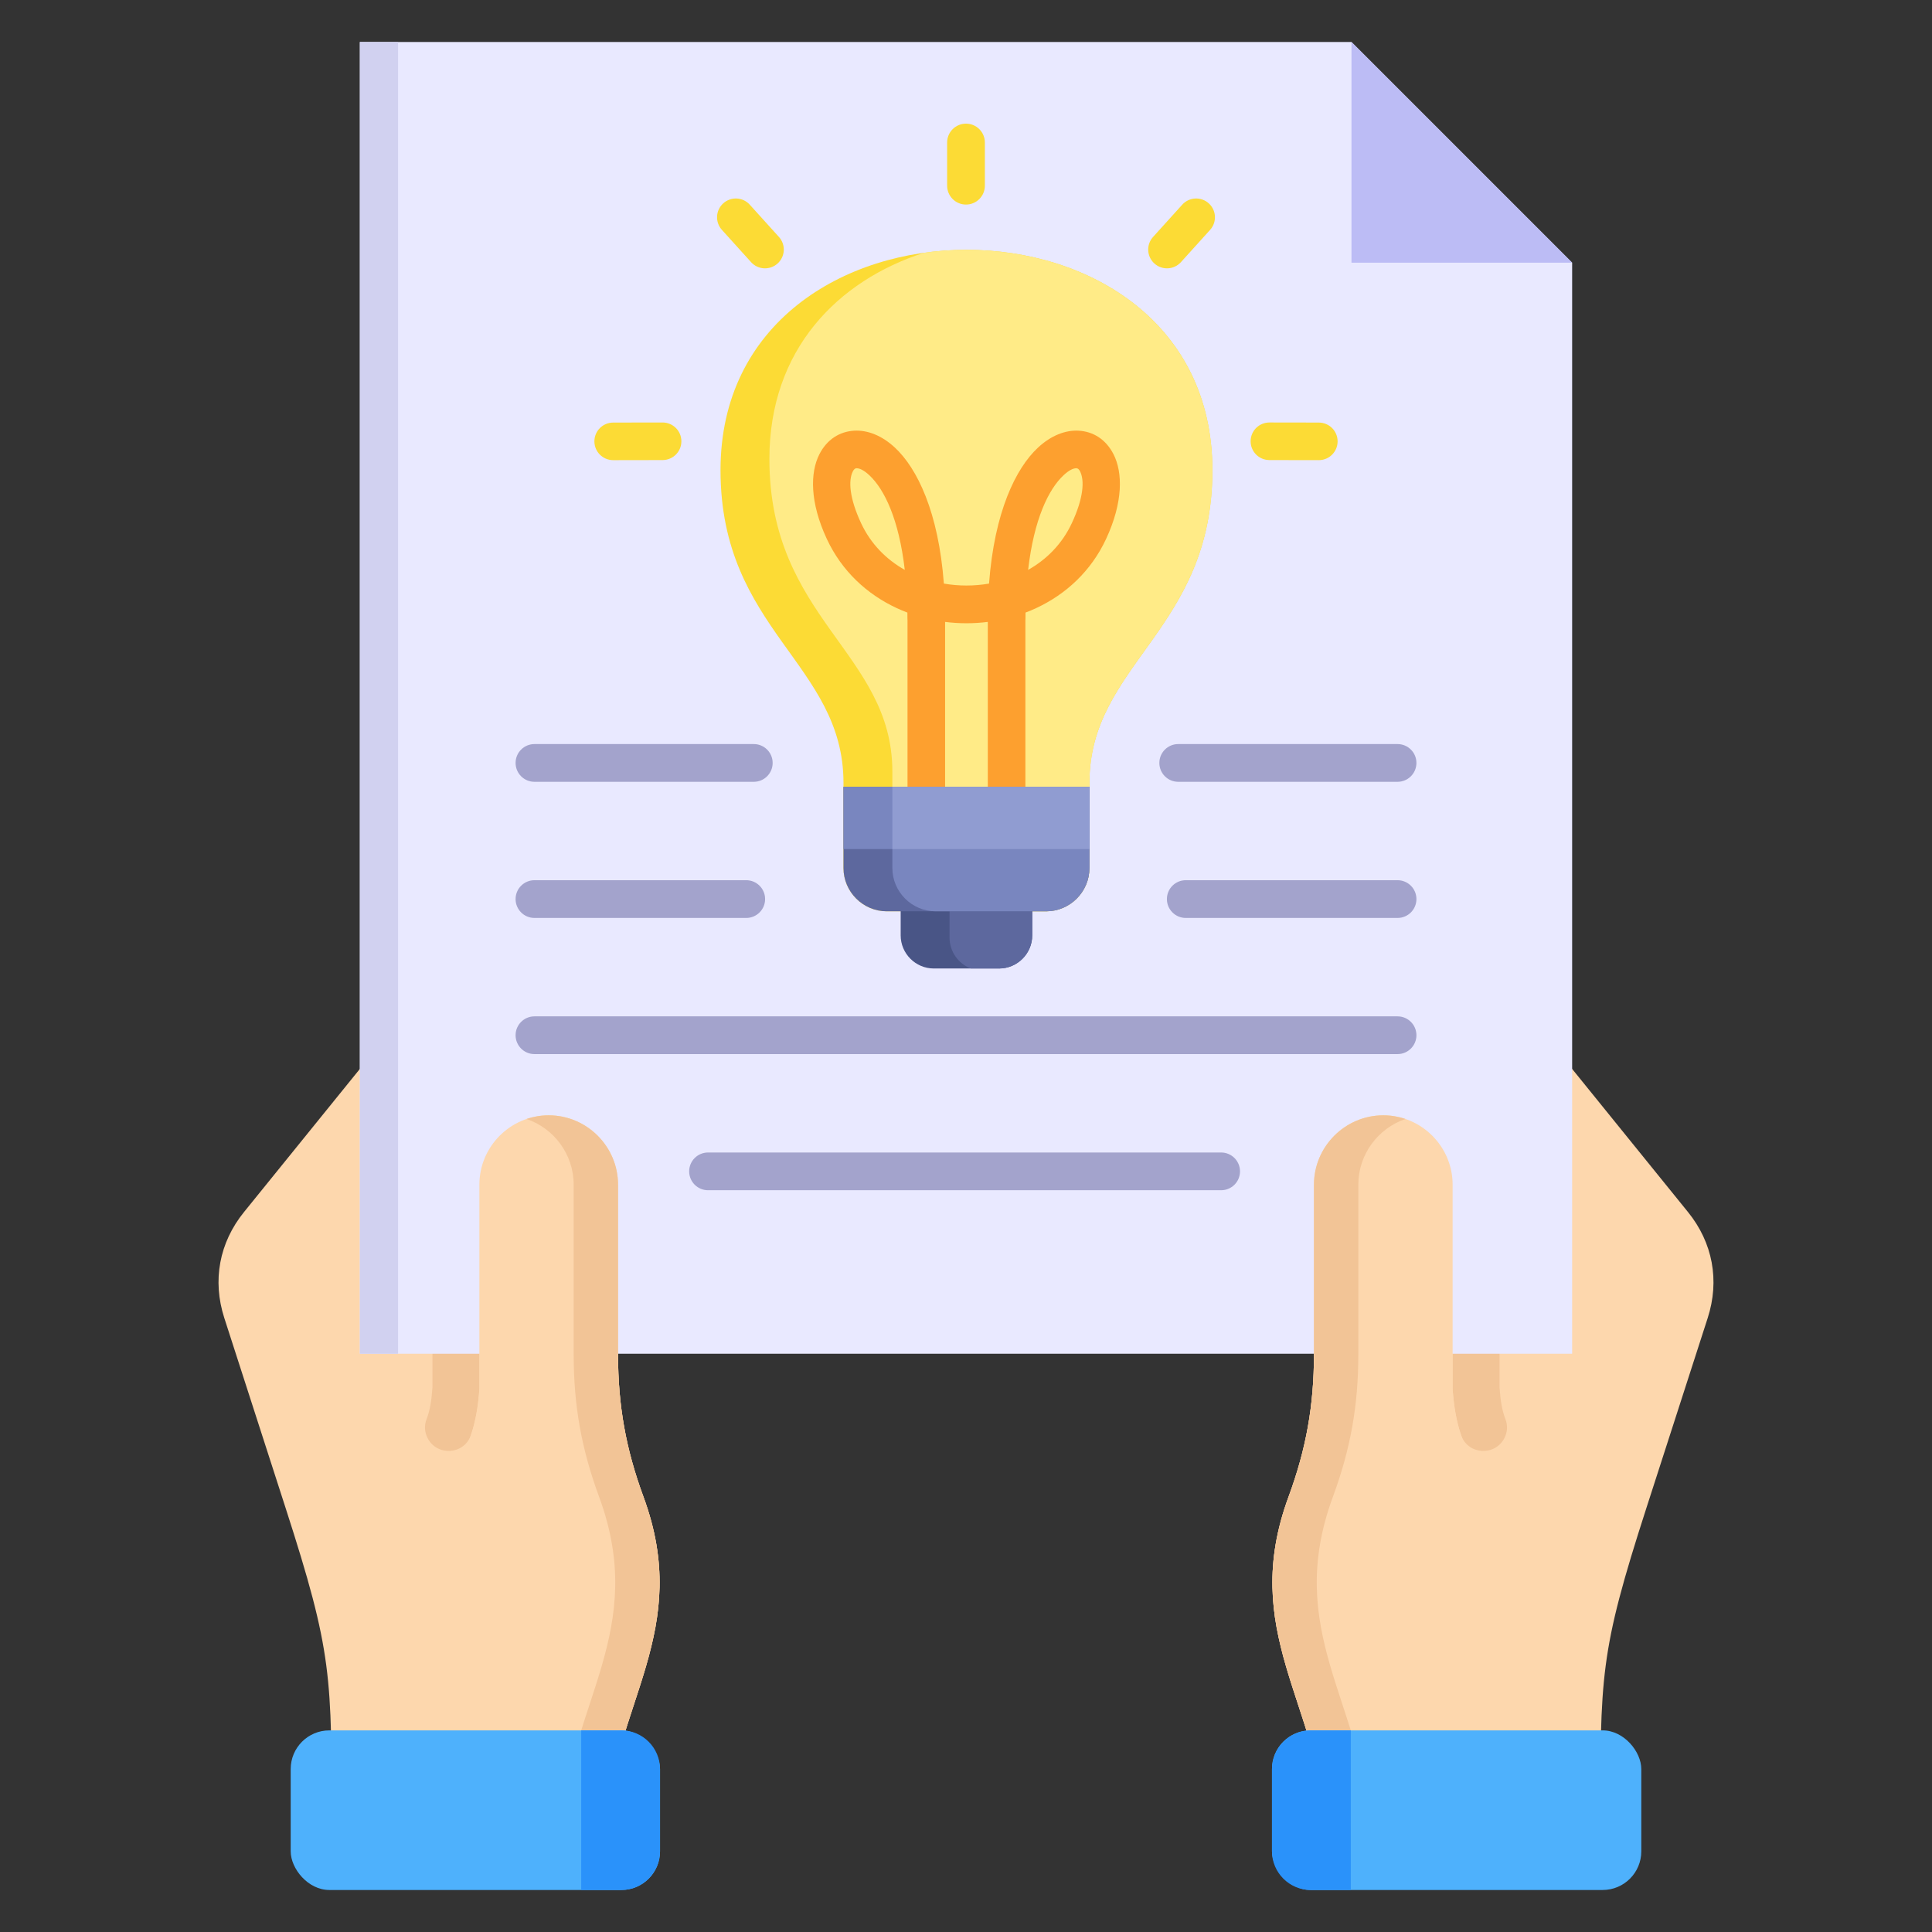
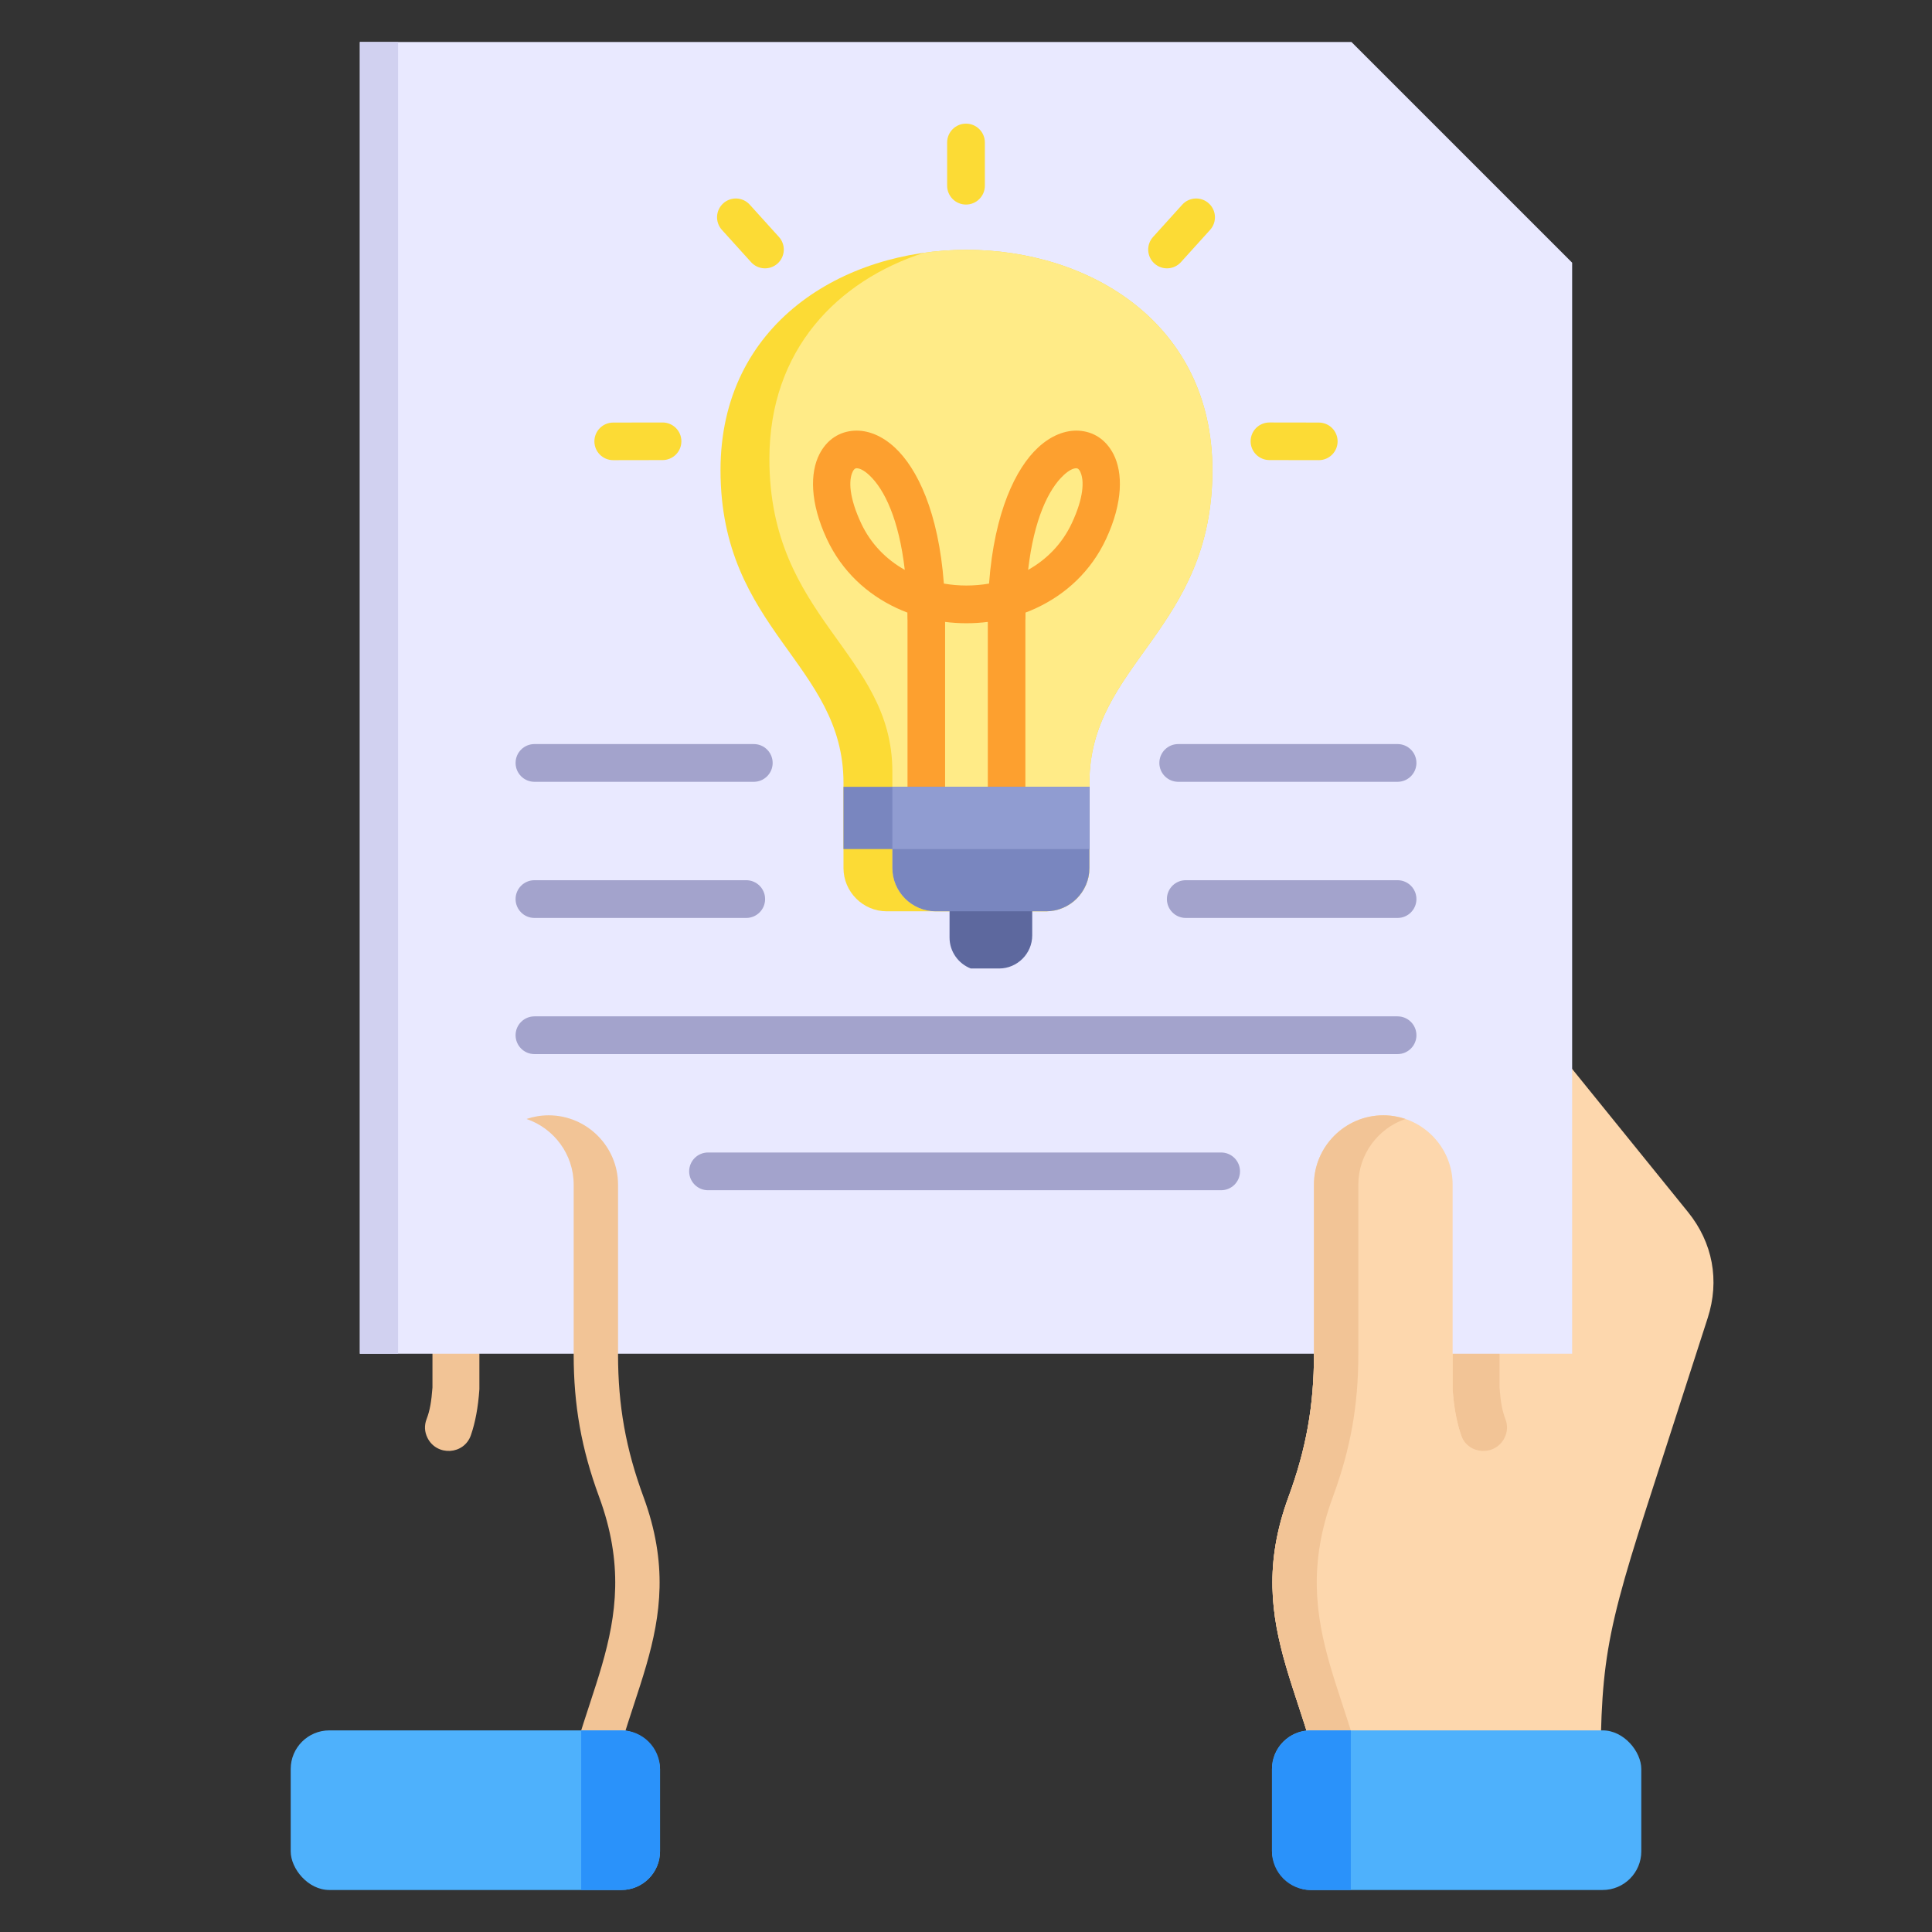
<svg xmlns="http://www.w3.org/2000/svg" id="Layer_1" viewBox="0 0 512 512" data-name="Layer 1">
  <rect x="0" y="0" width="512" height="512" fill="#333333" stroke="none" />
  <g fill-rule="evenodd">
    <path d="m416.584 283.22-31.625 30.722c0-10.105-8.267-18.373-18.372-18.373s-18.373 8.267-18.373 18.373v45.002c0 13.503-2.063 25.044-6.733 37.714-13.076 35.473 7.74 54.501 10.129 87.936l49.709-.016 22.796-.007c0-40.742-.277-46.281 12.236-85.06l16.21-50.236c3.205-9.933 1.337-19.965-5.231-28.077l-30.744-37.978z" fill="#fdd7ad" />
    <path d="m397.395 367.729c.281 3.706.676 6.064 1.547 8.327.653 1.696.568 3.404-.248 5.027-2.448 4.868-9.671 4.497-11.486-.744-1.176-3.397-1.926-7.452-2.25-12.163v-54.235l12.436-12.082v65.869z" fill="#f2c496" />
-     <path d="m95.416 283.22 31.625 30.722c0-10.105 8.267-18.373 18.372-18.373s18.373 8.267 18.373 18.373v45.002c0 13.503 2.063 25.044 6.733 37.714 13.076 35.473-7.74 54.501-10.129 87.936l-49.709-.016-22.796-.007c0-40.742.277-46.281-12.236-85.06l-16.21-50.236c-3.205-9.933-1.337-19.965 5.231-28.077l30.744-37.978z" fill="#fdd7ad" />
    <path d="m114.605 367.729c-.281 3.706-.676 6.064-1.547 8.327-.653 1.696-.568 3.404.248 5.027 2.448 4.868 9.671 4.497 11.486-.744 1.176-3.397 1.926-7.452 2.25-12.163v-54.235l-12.436-12.082v65.869z" fill="#f2c496" />
    <path d="m416.635 69.614-58.481-58.482h-262.789v347.627h321.27z" fill="#e9e9ff" />
-     <path d="m416.635 69.614h-58.481v-58.481z" fill="#bcbcf5" />
    <path d="m187.635 315.424c-2.761 0-5-2.239-5-5s2.239-5 5-5h135.981c2.761 0 5 2.239 5 5s-2.239 5-5 5zm10.126-82.159c2.761 0 5 2.239 5 5s-2.239 5-5 5h-56.126c-2.761 0-5-2.239-5-5s2.239-5 5-5zm2-36.079c2.761 0 5 2.239 5 5s-2.239 5-5 5h-58.126c-2.761 0-5-2.239-5-5s2.239-5 5-5zm112.479 10c-2.761 0-5-2.239-5-5s2.239-5 5-5h58.126c2.761 0 5 2.239 5 5s-2.239 5-5 5zm2 36.079c-2.761 0-5-2.239-5-5s2.239-5 5-5h56.126c2.761 0 5 2.239 5 5s-2.239 5-5 5zm-172.605 36.08c-2.761 0-5-2.239-5-5s2.239-5 5-5h228.731c2.761 0 5 2.239 5 5s-2.239 5-5 5z" fill="#a3a3cc" />
    <path d="m251 37.766c0-2.761 2.239-5 5-5s5 2.239 5 5v11.445c0 2.761-2.239 5-5 5s-5-2.239-5-5zm-88.5 84.179c-2.751 0-4.98-2.23-4.98-4.98s2.23-4.98 4.98-4.98l13.093-.021c2.75 0 4.98 2.23 4.98 4.98s-2.23 4.98-4.98 4.98l-13.093.022zm28.813-61.024c-1.844-2.038-1.687-5.187.352-7.031 2.038-1.844 5.186-1.687 7.031.351l7.731 8.554c1.844 2.038 1.687 5.187-.352 7.031s-5.186 1.687-7.031-.351zm158.187 51.063c2.75 0 4.98 2.23 4.98 4.98s-2.23 4.98-4.98 4.98l-13.093-.022c-2.75 0-4.98-2.23-4.98-4.98s2.23-4.98 4.98-4.98l13.093.021zm-36.195-57.743c1.844-2.038 4.993-2.196 7.031-.351s2.196 4.993.351 7.031l-7.731 8.554c-1.845 2.038-4.993 2.196-7.031.351s-2.196-4.993-.352-7.031l7.731-8.554z" fill="#fcdb35" />
    <path d="m288.708 230.036c0 6.308-5.162 11.47-11.47 11.47h-42.235c-6.309 0-11.47-5.162-11.47-11.47v-22.583c0-31.568-32.588-40.436-32.588-82.86 0-38.924 32.588-58.387 65.176-58.387s65.176 19.462 65.176 58.387c0 42.424-32.588 51.292-32.588 82.86v22.583z" fill="#fcdb35" />
    <path d="m288.708 230.036c0 6.308-5.162 11.47-11.47 11.47h-29.282c-6.308 0-11.47-5.162-11.47-11.47v-25.543c0-31.568-32.588-40.436-32.588-82.86 0-29.066 18.172-47.277 40.945-54.639 3.726-.523 7.502-.788 11.278-.788 32.588 0 65.176 19.462 65.176 58.387 0 42.424-32.588 51.292-32.588 82.86v22.583z" fill="#ffeb87" />
-     <path d="m238.689 225.01h34.862v22.874c0 4.827-3.952 8.778-8.779 8.778h-17.305c-4.827 0-8.779-3.95-8.779-8.778v-22.874z" fill="#495586" />
    <path d="m251.642 225.01h21.909v22.874c0 4.827-3.952 8.778-8.779 8.778h-7.504c-3.282-1.274-5.627-4.471-5.627-8.189v-23.463z" fill="#5d689e" />
    <path d="m261.779 208.514v-43.701c-1.877.237-3.769.355-5.659.355s-3.782-.118-5.658-.355v43.701h-9.961v-44.32s-.019 0-.019 0c0-.625-.005-1.242-.013-1.851-.97-.367-1.927-.77-2.868-1.208-7.818-3.646-14.49-9.744-18.478-18.293-4.539-9.732-4.452-17.625-1.969-22.476 1.972-3.853 5.293-6.026 9.275-6.231 3.458-.179 7.249 1.243 10.745 4.499 5.873 5.469 11.531 17.011 12.961 36.024 1.971.34 3.977.511 5.985.511s4.015-.17 5.986-.511c1.43-19.013 7.088-30.555 12.961-36.024 3.497-3.256 7.288-4.677 10.745-4.499 3.982.205 7.303 2.378 9.275 6.231 2.483 4.851 2.57 12.745-1.969 22.476-3.988 8.55-10.661 14.647-18.478 18.293-.94.439-1.897.841-2.867 1.208-.008.609-.013 1.226-.013 1.851h-.02v44.32s-9.961 0-9.961 0zm20.084-82.576c-3.993 3.719-7.855 11.691-9.399 25.086 4.896-2.752 9.019-6.886 11.591-12.4 3.096-6.638 3.401-11.313 2.165-13.727-.258-.505-.585-.784-.916-.801-.854-.044-2.043.541-3.44 1.842zm-53.678 12.686c2.572 5.514 6.695 9.648 11.591 12.401-1.543-13.395-5.406-21.368-9.399-25.087-1.397-1.301-2.586-1.886-3.44-1.842-.331.017-.658.297-.916.801-1.236 2.415-.931 7.089 2.165 13.727z" fill="#fda02f" />
-     <path d="m288.708 230.036c0 6.308-5.162 11.47-11.47 11.47h-42.236c-6.308 0-11.47-5.162-11.47-11.47v-21.523h65.176z" fill="#5d689e" />
    <path d="m288.708 230.036c0 6.303-5.153 11.462-11.455 11.47h-29.297c-6.308 0-11.47-5.162-11.47-11.47v-21.523h52.223v21.523z" fill="#7986bf" />
  </g>
  <path d="m223.532 208.514h65.176v16.497h-65.176z" fill="#7986bf" />
  <path d="m236.485 208.514h52.223v16.497h-52.223z" fill="#909cd1" />
-   <path d="m122.249 385.689 2.744 98.893 35.397.011c2.388-33.435 23.205-52.464 10.129-87.936-4.67-12.67-6.733-24.21-6.733-37.713v-45.002c0-10.105-8.267-18.373-18.372-18.373s-18.373 8.268-18.373 18.373v54.235c-.515 7.505-2.112 13.342-4.792 17.513z" fill="#fdd7ad" fill-rule="evenodd" />
  <path d="m160.391 484.594c2.388-33.435 23.205-52.464 10.129-87.936-4.67-12.67-6.733-24.21-6.733-37.713v-45.002c0-10.105-8.267-18.373-18.372-18.373-2.053 0-4.031.341-5.879.97 7.245 2.465 12.493 9.351 12.493 17.402v45.002c0 13.503 2.063 25.043 6.733 37.713 13.076 35.471-7.739 54.499-10.128 87.933z" fill="#f2c496" fill-rule="evenodd" />
  <rect fill="#4eb1fc" height="42.298" rx="10.24" width="97.871" x="77.04" y="458.57" />
  <path d="m154.027 500.868h10.644c5.632 0 10.24-4.608 10.24-10.24v-21.819c0-5.632-4.607-10.24-10.24-10.24h-10.644v42.298z" fill="#2a92fa" fill-rule="evenodd" />
  <path d="m389.751 385.689-2.744 98.893-35.397.011c-2.388-33.435-23.205-52.464-10.129-87.936 4.67-12.67 6.733-24.21 6.733-37.713v-45.002c0-10.105 8.267-18.373 18.372-18.373s18.373 8.268 18.373 18.373v54.235c.515 7.505 2.112 13.342 4.792 17.513z" fill="#fdd7ad" fill-rule="evenodd" />
  <path d="m351.609 484.594c-2.388-33.435-23.205-52.464-10.129-87.936 4.67-12.67 6.733-24.21 6.733-37.713v-45.002c0-10.105 8.267-18.373 18.372-18.373 2.053 0 4.031.341 5.879.97-7.245 2.465-12.493 9.351-12.493 17.402v45.002c0 13.503-2.063 25.043-6.733 37.713-13.076 35.471 7.739 54.499 10.128 87.933z" fill="#f2c496" fill-rule="evenodd" />
  <rect fill="#4eb1fc" height="42.298" rx="10.24" width="97.871" x="337.089" y="458.57" />
  <path d="m357.973 500.868h-10.644c-5.632 0-10.24-4.608-10.24-10.24v-21.819c0-5.632 4.607-10.24 10.24-10.24h10.644v42.298z" fill="#2a92fa" fill-rule="evenodd" />
  <path d="m95.365 11.132h10.121v347.627h-10.121z" fill="#d1d1f0" />
</svg>